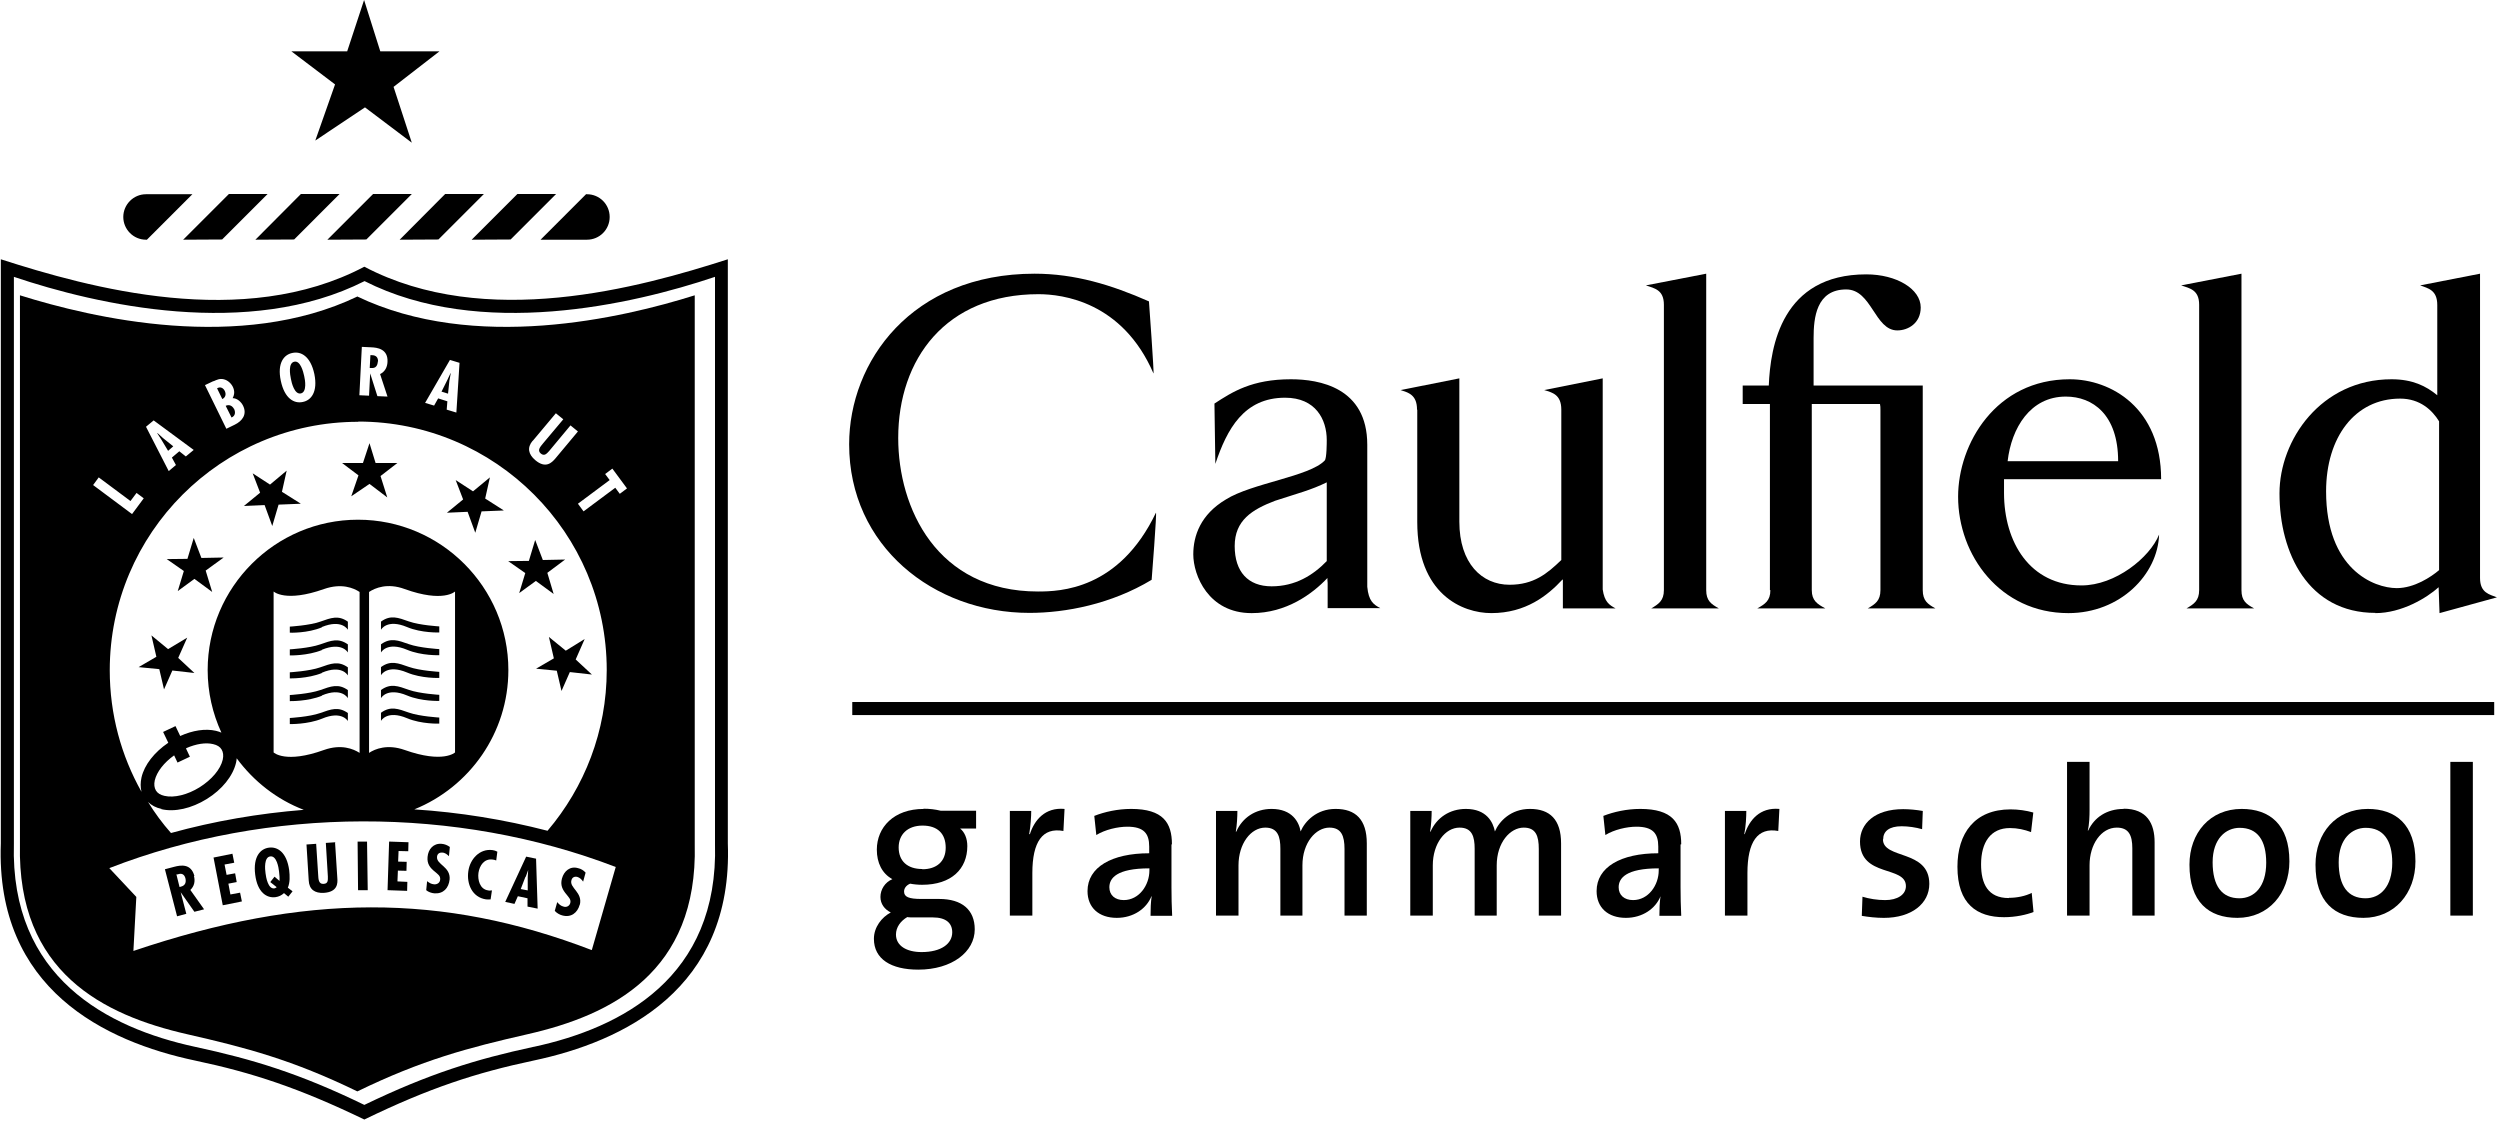
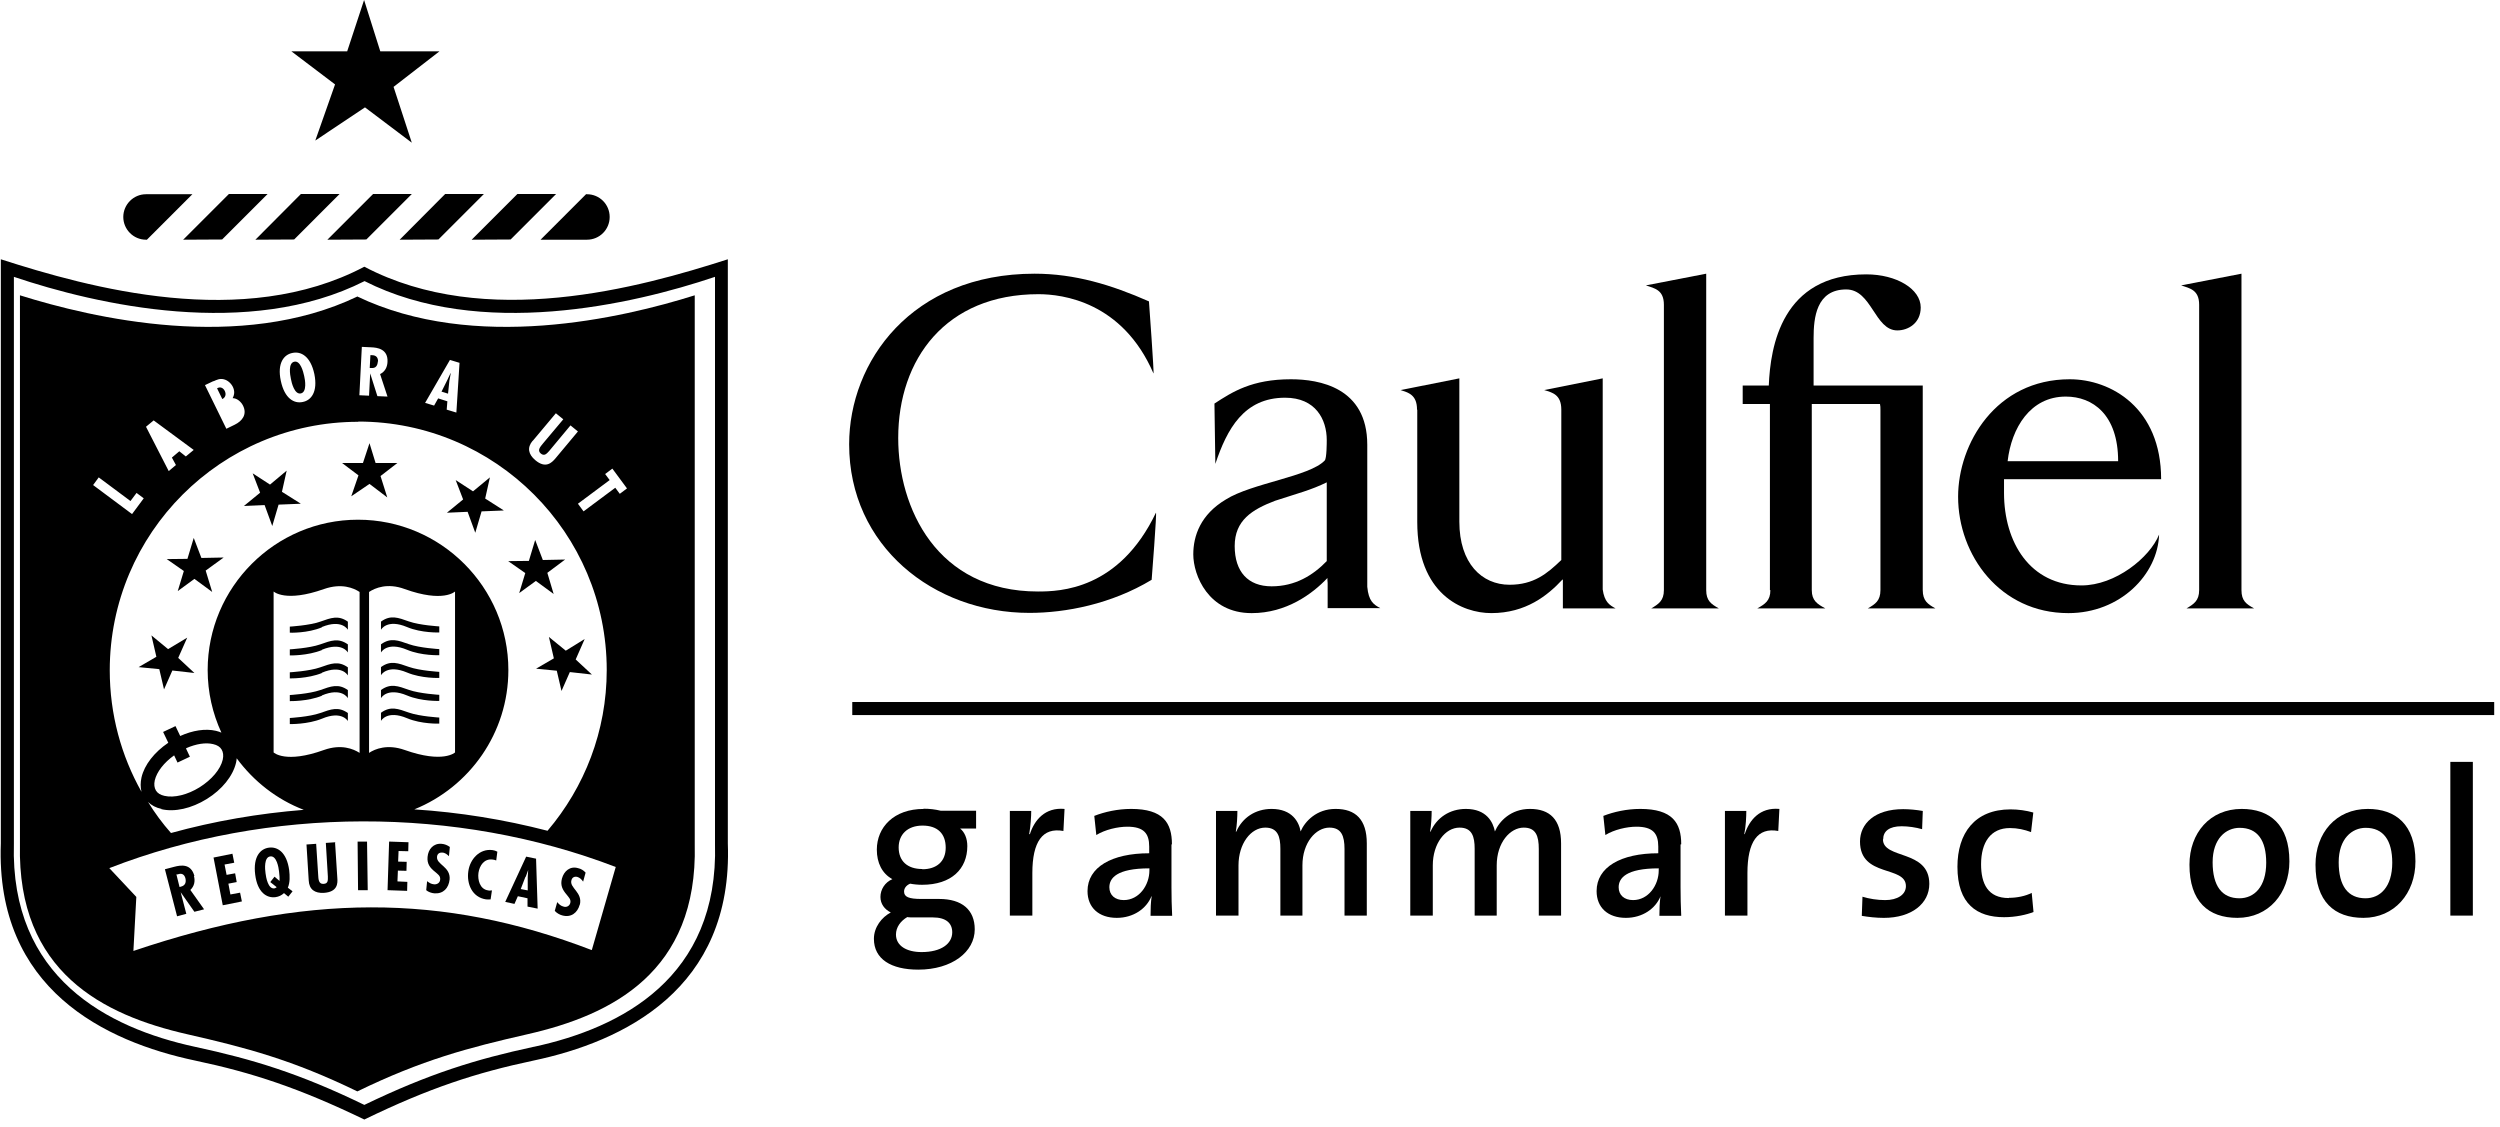
<svg xmlns="http://www.w3.org/2000/svg" width="153" height="69" viewBox="0 0 153 69" fill="none">
  <path d="M152.645 42.963H52.159V43.762H152.645V42.963Z" fill="black" />
  <path d="M32.656 64.066C29.143 64.823 26.264 65.705 22.297 67.62C18.33 65.691 15.451 64.823 11.938 64.066C6.58 62.909 0.616 59.823 0.85 51.627V16.943C5.919 18.651 15.23 20.786 22.311 17.204C29.377 20.786 38.689 18.651 43.758 16.943V51.627C43.992 59.837 38.028 62.909 32.669 64.066M22.297 16.323C14.886 20.235 5.45 17.604 0.051 15.868V51.614C-0.28 60.553 6.47 63.749 11.938 64.906C15.465 65.65 18.33 66.6 22.297 68.515C26.264 66.587 29.143 65.65 32.656 64.906C38.124 63.749 44.874 60.553 44.543 51.614V15.868C39.143 17.604 29.708 20.221 22.297 16.323Z" fill="black" />
  <path d="M56.445 53.184C55.522 53.184 54.998 52.688 54.998 51.862C54.998 51.077 55.536 50.526 56.459 50.526C57.382 50.526 57.877 51.022 57.877 51.876C57.877 52.73 57.313 53.198 56.445 53.198M55.549 56.132C55.66 56.146 55.784 56.146 55.894 56.146H57.092C57.905 56.146 58.277 56.504 58.277 57.055C58.277 57.758 57.602 58.267 56.403 58.267C55.48 58.267 54.833 57.882 54.833 57.193C54.833 56.752 55.109 56.366 55.536 56.118M56.527 49.507C54.695 49.507 53.662 50.636 53.662 52C53.662 52.799 53.979 53.46 54.613 53.804C54.158 53.997 53.883 54.438 53.883 54.892C53.883 55.319 54.131 55.65 54.516 55.843C53.965 56.132 53.483 56.738 53.483 57.455C53.483 58.694 54.53 59.342 56.197 59.342C58.263 59.342 59.654 58.254 59.654 56.876C59.654 55.678 58.869 55.016 57.478 55.016H56.39C55.618 55.016 55.329 54.892 55.329 54.562C55.329 54.383 55.439 54.19 55.701 54.08C55.894 54.121 56.183 54.149 56.431 54.149C58.236 54.149 59.2 53.171 59.2 51.779C59.2 51.311 59.034 50.925 58.759 50.705H59.737V49.617H57.574C57.23 49.534 56.899 49.493 56.514 49.493" fill="black" />
  <path d="M63.015 51.049H62.987C63.07 50.567 63.111 49.988 63.111 49.63H61.803V56.035H63.18V53.432C63.18 51.517 63.8 50.622 65.081 50.856L65.15 49.506C63.951 49.396 63.304 50.195 63.029 51.049" fill="black" />
  <path d="M70.344 53.267C70.344 54.176 69.711 55.085 68.774 55.085C68.237 55.085 67.893 54.782 67.893 54.3C67.893 53.749 68.333 53.143 70.344 53.143V53.267ZM71.722 51.669C71.722 50.36 71.185 49.506 69.229 49.506C68.402 49.506 67.603 49.685 66.97 49.933L67.094 51.104C67.631 50.773 68.402 50.594 68.995 50.594C70 50.594 70.331 51.008 70.331 51.807V52.22C68.03 52.22 66.556 53.074 66.556 54.534C66.556 55.553 67.259 56.173 68.347 56.173C69.367 56.173 70.165 55.608 70.469 54.851H70.482C70.427 55.209 70.413 55.636 70.413 56.049H71.736C71.708 55.512 71.694 54.851 71.694 54.3V51.683L71.722 51.669Z" fill="black" />
  <path d="M81.733 49.506C80.576 49.506 79.86 50.264 79.598 50.884C79.502 50.319 79.089 49.506 77.821 49.506C76.83 49.506 76.031 50.043 75.659 50.898H75.631C75.7 50.512 75.728 49.975 75.728 49.63H74.419V56.035H75.796V52.964C75.796 51.627 76.554 50.65 77.436 50.65C78.207 50.65 78.359 51.214 78.359 51.944V56.035H79.709V52.964C79.709 51.559 80.535 50.65 81.361 50.65C82.091 50.65 82.284 51.159 82.284 51.958V56.035H83.648V51.614C83.648 50.154 82.959 49.506 81.747 49.506" fill="black" />
  <path d="M93.624 49.506C92.466 49.506 91.75 50.264 91.488 50.884C91.378 50.319 90.979 49.506 89.712 49.506C88.72 49.506 87.921 50.043 87.549 50.898H87.521C87.59 50.512 87.618 49.975 87.618 49.63H86.309V56.035H87.687V52.964C87.687 51.627 88.444 50.65 89.326 50.65C90.097 50.65 90.249 51.214 90.249 51.944V56.035H91.599V52.964C91.599 51.559 92.425 50.65 93.252 50.65C93.995 50.65 94.174 51.159 94.174 51.958V56.035H95.538V51.614C95.538 50.154 94.85 49.506 93.637 49.506" fill="black" />
  <path d="M101.514 53.267C101.514 54.176 100.88 55.085 99.944 55.085C99.406 55.085 99.062 54.782 99.062 54.3C99.062 53.749 99.503 53.143 101.514 53.143V53.267ZM102.891 51.669C102.891 50.36 102.354 49.506 100.384 49.506C99.558 49.506 98.759 49.685 98.125 49.933L98.249 51.104C98.787 50.773 99.558 50.594 100.15 50.594C101.156 50.594 101.486 51.008 101.486 51.807V52.22C99.186 52.22 97.712 53.074 97.712 54.534C97.712 55.553 98.415 56.173 99.503 56.173C100.522 56.173 101.321 55.608 101.624 54.851C101.569 55.209 101.555 55.636 101.555 56.049H102.891C102.864 55.512 102.85 54.851 102.85 54.3V51.683L102.891 51.669Z" fill="black" />
  <path d="M106.778 51.049H106.75C106.847 50.567 106.874 49.988 106.874 49.63H105.566V56.035H106.943V53.432C106.943 51.517 107.563 50.622 108.83 50.856L108.899 49.506C107.701 49.396 107.053 50.195 106.778 51.049Z" fill="black" />
  <path d="M115.25 51.366C115.25 50.87 115.622 50.567 116.38 50.567C116.793 50.567 117.248 50.636 117.633 50.746L117.675 49.631C117.289 49.562 116.848 49.52 116.476 49.52C114.741 49.52 113.832 50.402 113.832 51.504C113.832 53.722 116.642 52.95 116.642 54.231C116.642 54.755 116.118 55.086 115.374 55.086C114.892 55.086 114.383 55.003 113.983 54.879L113.942 56.05C114.341 56.119 114.823 56.174 115.292 56.174C117 56.174 118.074 55.292 118.074 54.094C118.074 51.972 115.237 52.606 115.237 51.366" fill="black" />
  <path d="M122.936 54.961C121.655 54.961 121.242 54.08 121.242 52.895C121.242 51.545 121.834 50.677 123.005 50.677C123.473 50.677 123.9 50.773 124.3 50.925L124.438 49.727C124.011 49.603 123.515 49.534 123.046 49.534C120.842 49.534 119.795 51.008 119.795 53.046C119.795 55.333 120.994 56.132 122.647 56.132C123.363 56.132 124.024 55.98 124.451 55.815L124.341 54.644C123.969 54.837 123.446 54.947 122.95 54.947" fill="black" />
-   <path d="M129.975 49.506C128.928 49.506 128.17 50.03 127.798 50.829H127.771C127.867 50.471 127.881 49.933 127.881 49.534V46.627H126.503V56.035H127.881V52.95C127.881 51.669 128.597 50.65 129.548 50.65C130.278 50.65 130.498 51.118 130.498 51.917V56.035H131.862V51.545C131.862 50.415 131.407 49.492 129.961 49.492" fill="black" />
  <path d="M137.053 54.975C135.978 54.975 135.413 54.217 135.413 52.771C135.413 51.325 136.226 50.663 137.066 50.663C138.168 50.663 138.692 51.435 138.692 52.798C138.692 54.286 137.948 54.975 137.053 54.975ZM137.19 49.506C135.248 49.506 133.995 50.98 133.995 52.922C133.995 55.181 135.152 56.173 136.929 56.173C138.83 56.173 140.111 54.685 140.111 52.716C140.111 50.457 138.898 49.506 137.19 49.506Z" fill="black" />
  <path d="M144.767 54.975C143.693 54.975 143.128 54.217 143.128 52.771C143.128 51.325 143.941 50.663 144.781 50.663C145.869 50.663 146.406 51.435 146.406 52.798C146.406 54.286 145.662 54.975 144.767 54.975ZM144.905 49.506C142.963 49.506 141.709 50.98 141.709 52.922C141.709 55.181 142.866 56.173 144.643 56.173C146.53 56.173 147.825 54.685 147.825 52.716C147.825 50.457 146.613 49.506 144.905 49.506Z" fill="black" />
  <path d="M151.338 46.627H149.961V56.035H151.338V46.627Z" fill="black" />
  <path d="M63.002 37.509C65.219 37.509 68.016 36.971 70.481 35.484C70.481 35.484 70.812 31.282 70.743 31.379C68.484 36.104 64.861 36.2 63.525 36.2C57.327 36.2 54.971 31.09 54.971 26.806C54.971 21.985 57.877 18.004 63.553 18.004C65.013 18.004 68.691 18.458 70.592 22.852C70.647 22.976 70.316 18.445 70.316 18.445C68.002 17.425 65.77 16.75 63.319 16.75C55.784 16.75 51.968 22.136 51.968 27.192C51.968 33.404 57.12 37.509 63.002 37.509Z" fill="black" />
  <path d="M101.83 18.651V36.117C101.83 36.765 101.499 36.971 101.059 37.233H105.191C104.723 36.971 104.42 36.765 104.42 36.117V16.75L100.728 17.466C101.265 17.646 101.83 17.742 101.83 18.651Z" fill="black" />
  <path d="M78.029 30.649C79.42 30.194 80.247 29.988 81.197 29.519V34.34C80.357 35.208 79.269 35.883 77.823 35.883C76.376 35.883 75.563 34.988 75.563 33.418C75.563 31.847 76.624 31.186 78.029 30.649ZM76.61 37.523C78.718 37.523 80.316 36.352 81.239 35.374C81.239 35.484 81.239 35.58 81.252 35.677V37.219H84.476C84.062 36.999 83.759 36.792 83.677 35.911V27.219C83.677 23.706 80.729 23.211 79.007 23.211C76.61 23.211 75.426 23.982 74.324 24.698L74.379 28.39C75.095 26.255 76.128 24.34 78.649 24.34C80.522 24.34 81.197 25.676 81.197 26.93C81.197 27.081 81.197 28.059 81.073 28.183C80.15 29.161 76.597 29.575 75.026 30.566C73.47 31.489 73.029 32.798 73.029 33.927C73.029 35.208 73.952 37.523 76.597 37.523" fill="black" />
  <path d="M86.736 25.07V31.944C86.736 36.379 89.505 37.522 91.268 37.522C93.389 37.522 94.725 36.434 95.621 35.47H95.648V37.233H98.871C98.486 37.026 98.197 36.834 98.086 36.076V23.155L94.505 23.872C94.987 24.023 95.552 24.133 95.552 25.07V34.272C94.684 35.112 93.858 35.787 92.384 35.787C90.689 35.787 89.312 34.478 89.312 31.93V23.155L85.717 23.872C86.157 24.023 86.722 24.133 86.722 25.07" fill="black" />
  <path d="M126.434 24.271C128.06 24.271 129.63 25.359 129.63 28.225H122.867C123.101 26.186 124.258 24.271 126.421 24.271M126.586 37.523C129.754 37.523 132.055 35.167 132.137 32.715C131.572 34.12 129.465 35.828 127.385 35.828C124.244 35.828 122.646 33.197 122.646 30.167V29.326H132.261C132.261 24.96 129.189 23.211 126.669 23.211C122.137 23.211 119.836 27.164 119.836 30.401C119.836 33.969 122.399 37.523 126.586 37.523Z" fill="black" />
  <path d="M134.588 18.651V36.117C134.588 36.765 134.257 36.971 133.817 37.233H137.949C137.467 36.971 137.178 36.765 137.178 36.117V16.75L133.486 17.466C134.023 17.646 134.588 17.742 134.588 18.651Z" fill="black" />
-   <path d="M146.888 24.395C148.114 24.395 148.858 25.111 149.272 25.786V34.892C148.789 35.305 147.756 35.993 146.682 35.993C145.277 35.993 142.357 34.836 142.357 30.07C142.357 26.764 144.12 24.395 146.888 24.395ZM145.373 37.523C146.985 37.523 148.528 36.586 149.244 35.938L149.299 37.523L152.812 36.558C152.371 36.379 151.778 36.297 151.778 35.374V16.75L148.114 17.466C148.597 17.646 149.161 17.742 149.161 18.665V24.189C148.473 23.624 147.646 23.211 146.365 23.211C142.04 23.211 139.505 26.93 139.505 30.194C139.505 33.858 141.268 37.509 145.373 37.509" fill="black" />
  <path d="M108.347 36.117C108.347 36.765 108.016 36.971 107.548 37.233H111.708C111.226 36.971 110.881 36.765 110.881 36.117V24.726H115.055C115.083 24.836 115.083 24.96 115.083 25.084V36.117C115.083 36.765 114.766 36.971 114.311 37.233H118.444C117.975 36.971 117.672 36.765 117.672 36.117V23.596H110.992V20.689C110.992 19.45 111.157 17.714 112.989 17.714C114.559 17.714 114.724 20.221 116.116 20.221C116.777 20.221 117.548 19.78 117.548 18.816C117.548 17.687 116.074 16.791 114.215 16.791C109.049 16.791 108.347 21.199 108.25 23.596H106.653V24.726H108.319V36.117H108.347Z" fill="black" />
  <path d="M13.593 14.657L16.376 11.874H14.006L11.21 14.67L13.593 14.657Z" fill="black" />
  <path d="M15.63 14.67L18 14.657L20.782 11.874H18.413L15.63 14.67Z" fill="black" />
  <path d="M25.202 11.874H22.832L20.036 14.67L22.419 14.657L25.202 11.874Z" fill="black" />
  <path d="M26.829 14.657L29.612 11.874H27.242L24.46 14.67L26.829 14.657Z" fill="black" />
  <path d="M31.249 14.657L34.032 11.874H31.662L28.866 14.67L31.249 14.657Z" fill="black" />
  <path d="M8.936 14.67H8.991L11.774 11.887H8.936C8.165 11.887 7.545 12.521 7.545 13.279C7.545 14.036 8.165 14.67 8.936 14.67Z" fill="black" />
  <path d="M35.92 14.67C36.692 14.67 37.312 14.05 37.312 13.279C37.312 12.507 36.692 11.887 35.92 11.887H35.865L33.083 14.67H35.92Z" fill="black" />
  <path d="M19.306 8.595C20.436 7.838 22.337 6.571 22.337 6.571C22.337 6.571 24.1 7.907 25.202 8.733C24.775 7.425 24.086 5.317 24.086 5.317C24.086 5.317 25.849 3.953 26.896 3.141H23.273C23.273 3.141 22.667 1.226 22.282 0C21.882 1.226 21.248 3.141 21.248 3.141H17.832C18.852 3.912 20.505 5.166 20.505 5.166C20.505 5.166 19.747 7.328 19.293 8.609" fill="black" />
  <path d="M18.411 24.078C18.797 23.995 18.673 23.251 18.617 23.017C18.562 22.755 18.383 22.053 18.012 22.136C17.626 22.218 17.75 22.934 17.805 23.196C17.846 23.43 18.025 24.16 18.411 24.078Z" fill="black" />
  <path d="M13.289 23.775L13.606 24.423C13.799 24.326 13.854 24.133 13.757 23.927C13.661 23.734 13.482 23.651 13.289 23.761" fill="black" />
  <path d="M23.137 22.122C23.137 21.915 23.054 21.736 22.751 21.736H22.669L22.627 22.521H22.724C22.999 22.549 23.109 22.37 23.123 22.122" fill="black" />
  <path d="M27.379 23.252L27.021 23.968L27.42 24.092L27.503 23.293L27.585 22.852L27.572 22.838L27.379 23.252Z" fill="black" />
-   <path d="M9.625 26.517L9.873 26.902L10.287 27.591L10.603 27.316L9.97 26.806L9.639 26.503L9.625 26.517Z" fill="black" />
-   <path d="M14.322 25.029C14.211 24.822 14.018 24.739 13.812 24.836L14.17 25.552C14.39 25.456 14.432 25.249 14.322 25.015" fill="black" />
  <path d="M11.085 54.259L10.988 54.286L10.796 53.515H10.864C11.154 53.405 11.291 53.542 11.347 53.749C11.402 53.983 11.347 54.19 11.085 54.259ZM11.897 53.611C11.691 52.826 11.043 52.95 10.671 53.046L10.093 53.198L10.837 56.077L11.402 55.925L11.057 54.603L11.897 55.801L12.49 55.65L11.649 54.465C11.897 54.231 11.953 53.928 11.87 53.611" fill="black" />
  <path d="M14.101 54.741L13.977 54.08L14.486 53.983L14.39 53.446L13.867 53.542L13.743 52.909L14.335 52.799L14.225 52.248L13.068 52.482L13.633 55.402L14.803 55.168L14.693 54.631L14.101 54.741Z" fill="black" />
  <path d="M16.926 54.3C16.926 54.3 16.844 54.369 16.789 54.369C16.403 54.424 16.279 53.68 16.251 53.446C16.21 53.184 16.155 52.454 16.541 52.413C16.926 52.358 17.05 53.074 17.078 53.336C17.105 53.556 17.119 53.735 17.105 53.914L16.802 53.652L16.541 53.983L16.94 54.3H16.926ZM17.698 53.253C17.546 52.151 16.981 51.807 16.458 51.876C15.935 51.944 15.48 52.426 15.618 53.528C15.755 54.63 16.334 54.975 16.858 54.906C17.064 54.878 17.229 54.796 17.381 54.658L17.643 54.878L17.904 54.548L17.615 54.327C17.753 54.011 17.739 53.611 17.698 53.253Z" fill="black" />
  <path d="M20.534 51.545L19.941 51.586L20.065 53.639C20.065 53.859 20.093 54.08 19.804 54.093C19.487 54.121 19.487 53.776 19.473 53.556L19.349 51.641L18.757 51.683L18.894 53.887C18.922 54.438 19.266 54.672 19.817 54.644C20.671 54.589 20.671 54.052 20.644 53.735L20.506 51.572L20.534 51.545Z" fill="black" />
  <path d="M21.885 51.504L21.913 54.479H22.505L22.463 51.504H21.885Z" fill="black" />
  <path d="M23.718 54.479L24.916 54.521L24.93 53.97L24.324 53.942L24.351 53.281L24.875 53.295L24.889 52.744L24.365 52.73L24.393 52.082L24.985 52.096L24.999 51.545L23.814 51.504L23.718 54.479Z" fill="black" />
  <path d="M27.517 53.831C27.585 53.033 26.704 52.922 26.745 52.44C26.759 52.261 26.883 52.165 27.062 52.178C27.227 52.178 27.365 52.289 27.475 52.399L27.53 51.834C27.379 51.724 27.213 51.655 27.021 51.641C26.525 51.6 26.208 51.972 26.167 52.44C26.125 52.867 26.318 53.115 26.635 53.363C26.787 53.501 26.965 53.597 26.938 53.831C26.924 54.024 26.759 54.135 26.566 54.121C26.387 54.107 26.263 54.024 26.139 53.928L26.084 54.479C26.208 54.589 26.415 54.658 26.58 54.672C27.131 54.713 27.461 54.355 27.517 53.818" fill="black" />
  <path d="M29.749 55.043C29.846 55.057 29.928 55.043 30.025 55.043L30.107 54.492C30.025 54.492 29.956 54.52 29.873 54.492C29.363 54.423 29.226 53.845 29.281 53.418C29.35 52.963 29.639 52.536 30.149 52.605C30.218 52.605 30.287 52.633 30.369 52.66L30.438 52.123C30.341 52.068 30.245 52.04 30.149 52.027C29.35 51.916 28.758 52.591 28.661 53.322C28.551 54.093 28.895 54.919 29.749 55.043Z" fill="black" />
  <path d="M32.173 53.666L32.325 53.239L32.297 53.694V54.493L31.87 54.41L32.16 53.653L32.173 53.666ZM31.705 54.851L32.284 54.975V55.484L32.904 55.608L32.807 52.55L32.201 52.426L30.92 55.195L31.485 55.319L31.691 54.851H31.705Z" fill="black" />
  <path d="M35.481 55.388C35.687 54.617 34.833 54.341 34.971 53.873C35.012 53.694 35.164 53.625 35.329 53.666C35.481 53.708 35.605 53.832 35.687 53.956L35.839 53.405C35.715 53.267 35.563 53.17 35.371 53.129C34.889 52.991 34.517 53.308 34.392 53.763C34.282 54.176 34.42 54.451 34.682 54.755C34.806 54.92 34.957 55.044 34.902 55.264C34.847 55.457 34.668 55.54 34.489 55.484C34.324 55.443 34.214 55.347 34.103 55.209L33.952 55.746C34.062 55.87 34.241 55.98 34.406 56.022C34.944 56.173 35.343 55.87 35.481 55.361" fill="black" />
  <path d="M23.316 40.829V41.325C23.316 41.325 23.674 40.636 24.914 41.159C25.796 41.531 26.884 41.49 26.884 41.49V41.118C26.884 41.118 25.685 41.049 25.024 40.815C24.363 40.581 23.908 40.402 23.33 40.815" fill="black" />
  <path d="M32.6 26.985L34.019 25.291L34.473 25.662L33.234 27.136C33.096 27.315 32.848 27.549 33.096 27.756C33.316 27.935 33.454 27.77 33.606 27.605L34.914 26.034L35.369 26.406L33.977 28.073C33.771 28.307 33.399 28.707 32.752 28.156C32.338 27.797 32.242 27.398 32.6 26.971M37.035 29.01L37.476 28.679L38.372 29.891L37.931 30.222L37.655 29.85L35.713 31.296L35.369 30.828L37.311 29.381L37.035 29.01ZM36.209 58.143C27.09 54.644 18.646 54.658 8.164 58.198C8.205 57.33 8.343 54.892 8.343 54.892C8.343 54.892 7.213 53.694 6.69 53.129C16.429 49.341 27.93 49.313 37.683 53.06C37.504 53.666 36.416 57.441 36.223 58.129M6.042 29.216L7.985 30.663L8.357 30.167L8.797 30.497L8.081 31.462L5.698 29.685L6.042 29.216ZM9.39 25.718L11.855 27.536L11.373 27.935L10.974 27.618L10.519 28.004L10.767 28.459L10.326 28.831L8.935 26.117L9.417 25.718H9.39ZM13.068 23.334C13.274 23.238 13.453 23.155 13.687 23.21C13.935 23.266 14.142 23.458 14.252 23.679C14.362 23.913 14.362 24.133 14.238 24.367C14.514 24.367 14.762 24.602 14.872 24.822C15.134 25.346 14.845 25.759 14.362 25.993L13.853 26.241L12.544 23.569L13.068 23.321V23.334ZM17.902 21.599C18.412 21.489 19.004 21.792 19.239 22.894C19.459 23.982 19.046 24.505 18.522 24.602C18.013 24.712 17.42 24.409 17.186 23.307C16.952 22.219 17.379 21.695 17.902 21.599ZM16.745 46.049V36.2C16.745 36.2 17.462 36.889 19.831 36.048C20.892 35.677 21.635 35.98 22.007 36.228V46.077C21.622 45.828 20.878 45.526 19.831 45.897C17.462 46.751 16.745 46.049 16.745 46.049ZM9.872 49.52C10.684 49.713 11.718 49.479 12.654 48.9C13.591 48.322 14.252 47.495 14.445 46.683C14.473 46.586 14.473 46.504 14.486 46.407C15.519 47.812 16.938 48.928 18.591 49.562C15.836 49.782 13.109 50.25 10.464 50.98C9.941 50.388 9.472 49.754 9.059 49.079C9.266 49.286 9.555 49.438 9.886 49.506M11.401 45.787C11.993 45.526 12.585 45.429 13.04 45.539C13.288 45.594 13.467 45.705 13.563 45.87C13.66 46.035 13.687 46.242 13.632 46.49C13.495 47.082 12.957 47.716 12.213 48.184C11.483 48.639 10.657 48.845 10.065 48.707C9.817 48.652 9.638 48.542 9.541 48.377C9.445 48.212 9.417 48.005 9.472 47.757C9.596 47.233 10.037 46.669 10.657 46.228L10.864 46.669L11.621 46.311L11.387 45.815L11.401 45.787ZM24.762 45.897C23.715 45.526 22.958 45.828 22.586 46.077V36.228C22.958 35.98 23.715 35.663 24.762 36.048C27.131 36.903 27.848 36.2 27.848 36.2V46.049C27.848 46.049 27.131 46.738 24.762 45.897ZM21.925 25.8C30.313 25.8 37.132 32.619 37.132 41.007C37.132 44.754 35.768 48.184 33.509 50.843C30.851 50.154 28.123 49.713 25.355 49.534C28.729 48.17 31.112 44.864 31.112 41.007C31.112 35.938 26.98 31.806 21.911 31.806C16.842 31.806 12.709 35.938 12.709 41.007C12.709 42.371 13.012 43.666 13.55 44.837C13.44 44.795 13.343 44.754 13.219 44.727C12.572 44.575 11.787 44.699 11.029 45.043L10.74 44.437L9.982 44.795L10.299 45.457C9.445 46.035 8.839 46.806 8.66 47.578C8.591 47.895 8.591 48.184 8.66 48.459C7.42 46.255 6.717 43.721 6.717 41.021C6.717 32.632 13.536 25.814 21.925 25.814M22.117 21.227L22.71 21.255C23.082 21.268 23.757 21.351 23.715 22.15C23.702 22.48 23.55 22.756 23.261 22.894L23.715 24.271L23.096 24.244L22.655 22.852L22.586 24.216L21.994 24.189L22.145 21.213L22.117 21.227ZM27.531 22.026L28.123 22.205L27.93 25.249L27.338 25.07L27.379 24.56L26.815 24.381L26.567 24.822L26.016 24.657L27.545 22.012L27.531 22.026ZM21.883 18.141C14.707 21.585 5.657 19.464 1.221 18.073V51.683C1.042 59.493 6.318 62.124 11.456 63.295C15.079 64.121 17.902 64.865 21.869 66.794C25.837 64.865 28.66 64.121 32.283 63.295C37.435 62.124 42.711 59.493 42.518 51.683V18.073C38.096 19.464 29.046 21.585 21.856 18.141" fill="black" />
  <path d="M23.316 43.625V44.12C23.316 44.12 23.674 43.432 24.914 43.955C25.796 44.327 26.884 44.286 26.884 44.286V43.914C26.884 43.914 25.685 43.845 25.024 43.611C24.363 43.377 23.908 43.197 23.33 43.611" fill="black" />
  <path d="M23.316 42.233V42.729C23.316 42.729 23.674 42.041 24.914 42.564C25.796 42.936 26.884 42.895 26.884 42.895V42.523C26.884 42.523 25.685 42.454 25.024 42.22C24.363 41.986 23.908 41.806 23.33 42.22" fill="black" />
  <path d="M23.316 39.437V39.933C23.316 39.933 23.674 39.244 24.914 39.767C25.796 40.139 26.884 40.098 26.884 40.098V39.726C26.884 39.726 25.685 39.657 25.024 39.423C24.363 39.189 23.908 39.01 23.33 39.423" fill="black" />
  <path d="M19.692 42.564C20.932 42.04 21.29 42.729 21.29 42.729V42.233C20.711 41.82 20.257 41.999 19.596 42.233C18.934 42.467 17.736 42.536 17.736 42.536V42.908C17.736 42.908 18.824 42.936 19.706 42.578" fill="black" />
  <path d="M21.29 44.134V43.638C20.711 43.225 20.257 43.404 19.596 43.638C18.934 43.873 17.736 43.941 17.736 43.941V44.313C17.736 44.313 18.824 44.341 19.706 43.983C20.946 43.459 21.304 44.148 21.304 44.148" fill="black" />
  <path d="M19.692 41.173C20.932 40.649 21.29 41.338 21.29 41.338V40.842C20.711 40.429 20.257 40.608 19.596 40.842C18.934 41.076 17.736 41.145 17.736 41.145V41.517C17.736 41.517 18.824 41.545 19.706 41.187" fill="black" />
  <path d="M19.692 39.768C20.932 39.258 21.29 39.933 21.29 39.933V39.437C20.711 39.024 20.257 39.203 19.596 39.437C18.934 39.671 17.736 39.74 17.736 39.74V40.112C17.736 40.112 18.824 40.14 19.706 39.782" fill="black" />
  <path d="M19.692 38.376C20.932 37.867 21.29 38.542 21.29 38.542V38.046C20.711 37.633 20.257 37.812 19.596 38.046C18.934 38.28 17.736 38.349 17.736 38.349V38.721C17.736 38.721 18.824 38.762 19.706 38.39" fill="black" />
  <path d="M23.316 38.046V38.542C23.316 38.542 23.674 37.853 24.914 38.377C25.796 38.749 26.884 38.707 26.884 38.707V38.336C26.884 38.336 25.685 38.267 25.024 38.032C24.363 37.798 23.908 37.619 23.33 38.032" fill="black" />
  <path d="M21.497 30.373L22.613 29.615L23.701 30.442L23.288 29.133L24.321 28.334H22.985L22.613 27.122L22.213 28.334H20.932L21.938 29.092L21.497 30.373Z" fill="black" />
  <path d="M16.194 30.911L16.663 32.192L17.049 30.883L18.412 30.828L17.255 30.098L17.544 28.803L16.525 29.657L15.464 28.968L15.919 30.153L14.927 30.966L16.194 30.911Z" fill="black" />
  <path d="M28.618 31.323L29.087 32.605L29.472 31.296L30.836 31.241L29.693 30.511L29.982 29.216L28.949 30.07L27.888 29.381L28.343 30.566L27.351 31.379L28.618 31.323Z" fill="black" />
  <path d="M11.251 34.946L10.879 36.172L11.898 35.428L12.986 36.227L12.587 34.919L13.689 34.12L12.325 34.147L11.857 32.921L11.471 34.202L10.204 34.216L11.251 34.946Z" fill="black" />
  <path d="M31.775 36.297L32.794 35.553L33.883 36.352L33.497 35.057L34.585 34.244L33.221 34.272L32.753 33.046L32.367 34.327L31.1 34.341L32.147 35.071L31.775 36.297Z" fill="black" />
  <path d="M11.457 39.024L10.286 39.726L9.267 38.886L9.57 40.195L8.482 40.828L9.749 40.952L10.038 42.192L10.548 41.035L11.898 41.187L10.906 40.264L11.457 39.024Z" fill="black" />
  <path d="M33.896 40.291L32.808 40.924L34.075 41.048L34.364 42.288L34.874 41.131L36.224 41.282L35.232 40.359L35.783 39.106L34.626 39.822L33.593 38.982L33.896 40.291Z" fill="black" />
</svg>